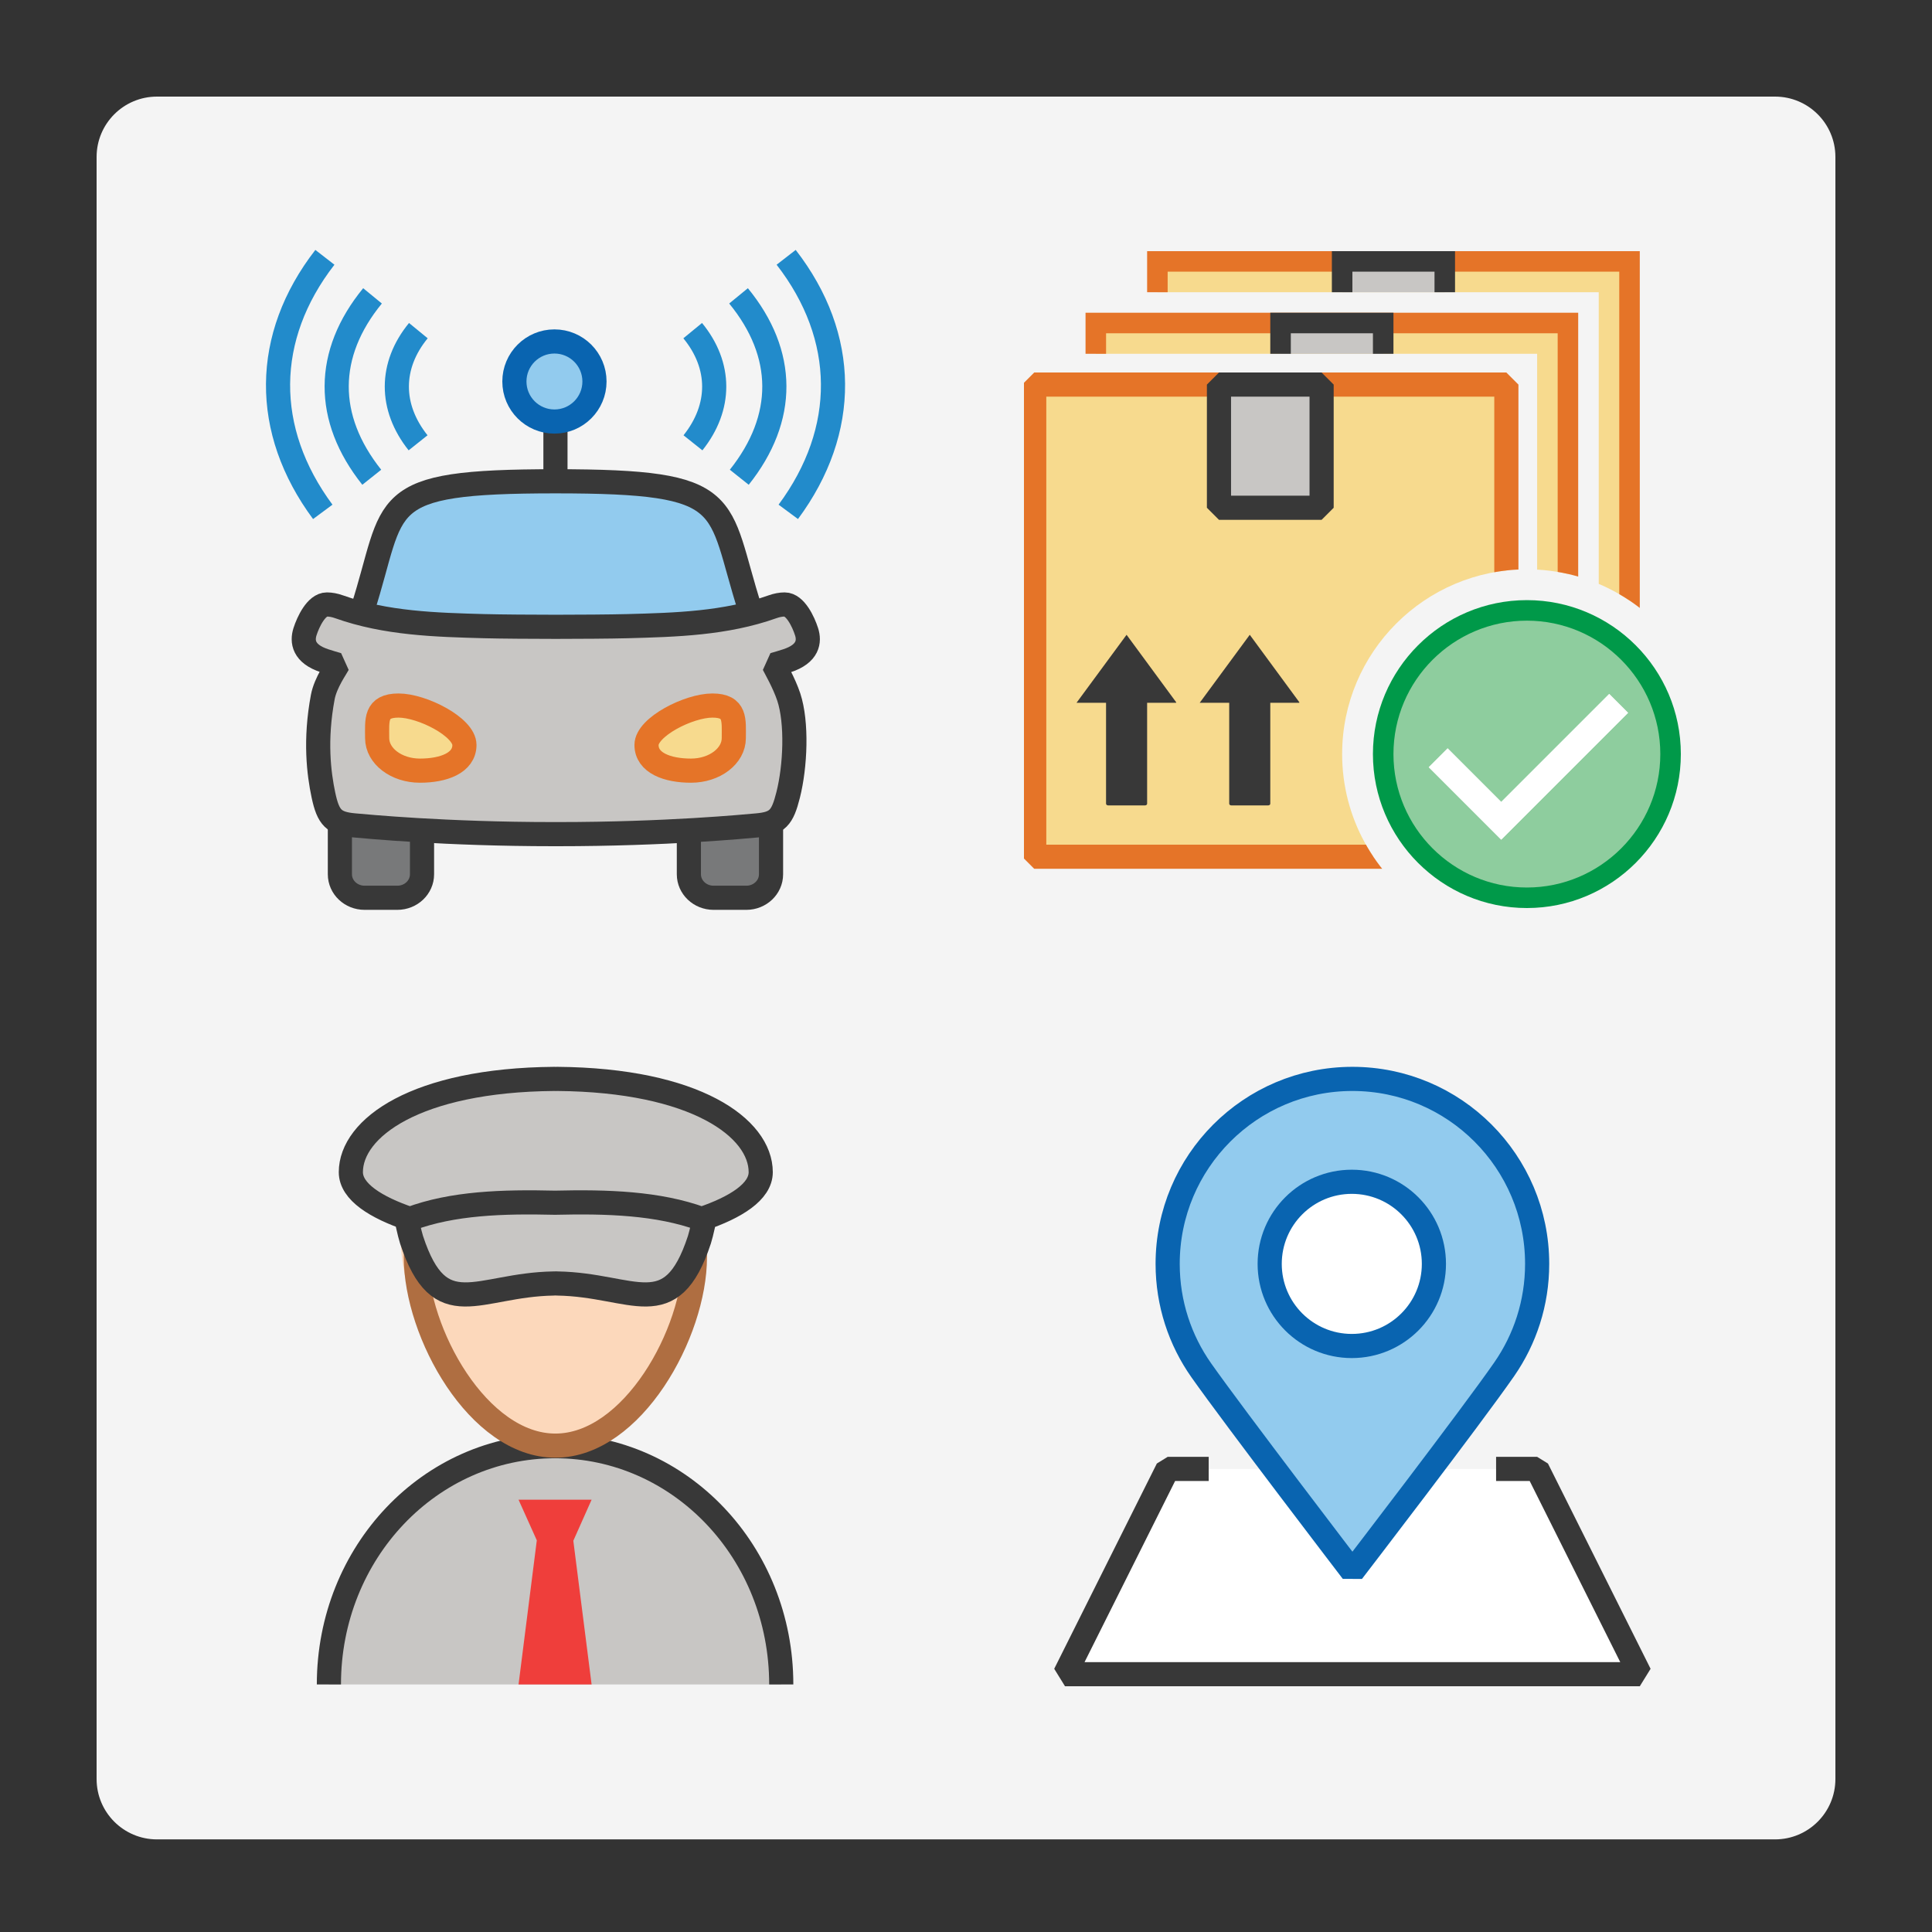
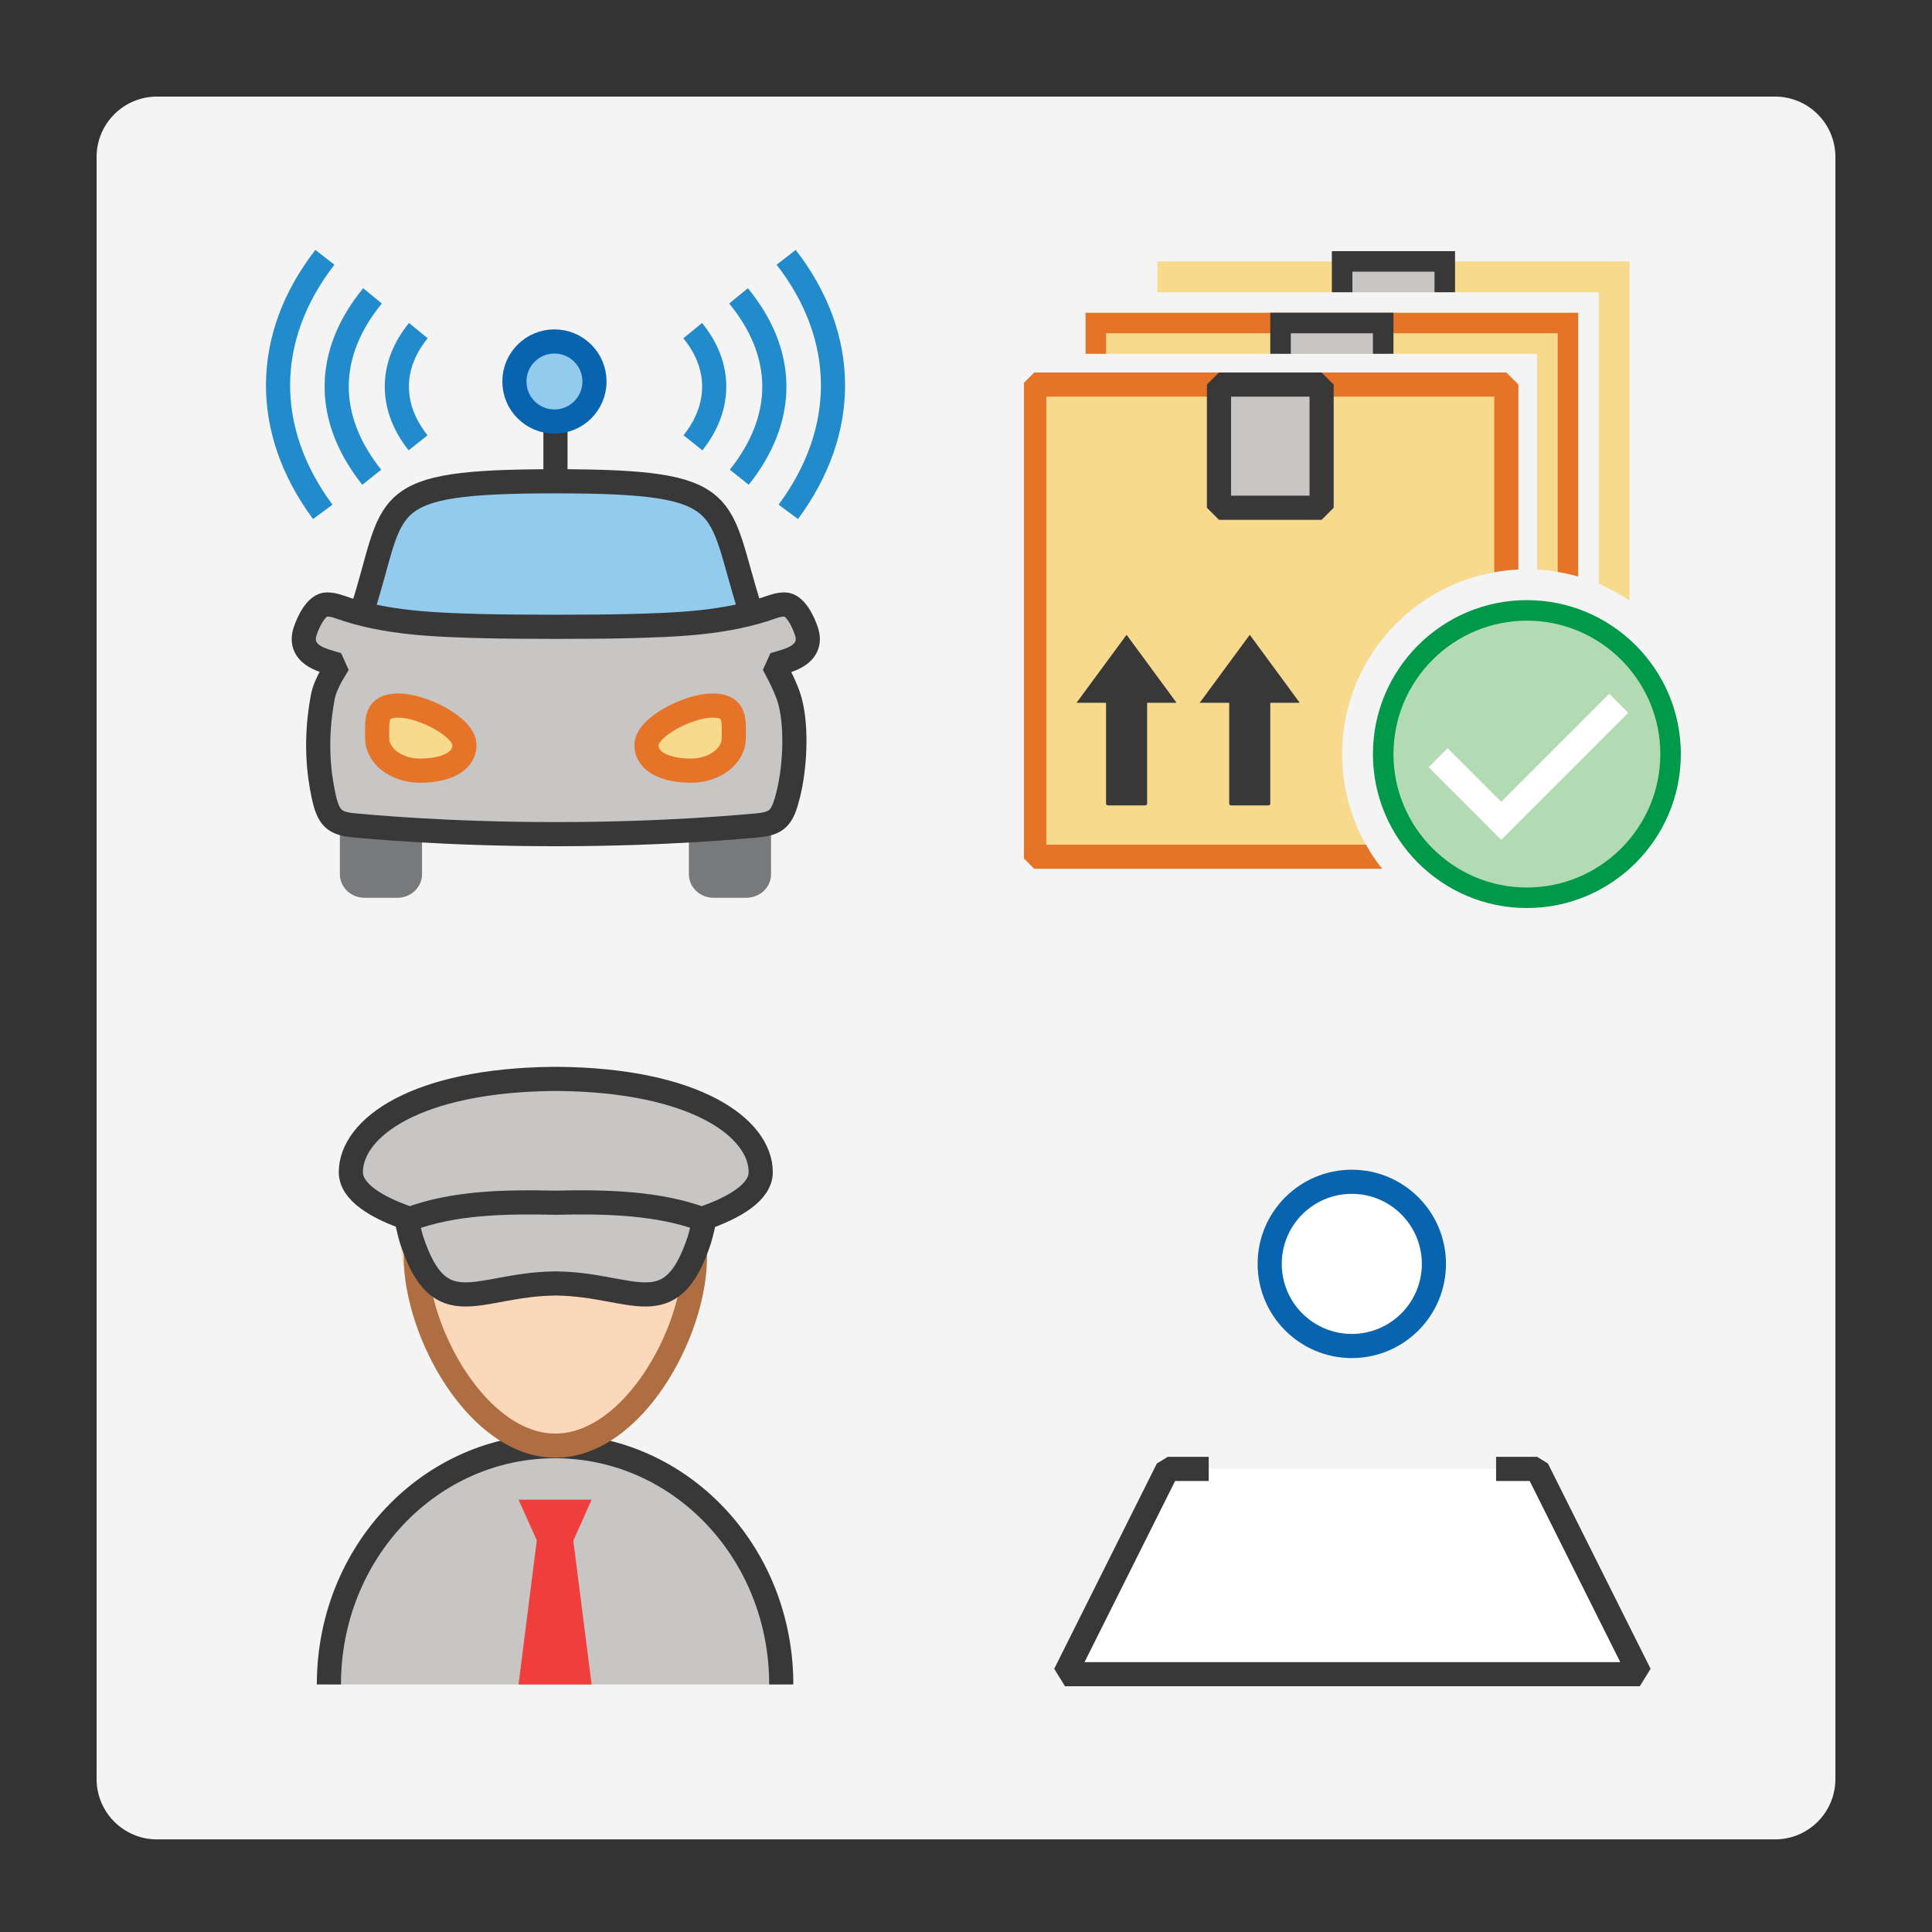
<svg xmlns="http://www.w3.org/2000/svg" xmlns:xlink="http://www.w3.org/1999/xlink" version="1.1" id="Layer_1" x="0px" y="0px" viewBox="0 0 80 80" enable-background="new 0 0 80 80" xml:space="preserve">
  <rect x="0" y="0" width="80" height="80" fill="#333333" stroke="none" />
  <path fill="#F4F4F4" d="M73.5,76.165h-67c-1.381,0-2.5-1.119-2.5-2.5V6.5C4,5.119,5.119,4,6.5,4h67C74.881,4,76,5.119,76,6.5v67.165  C76,75.045,74.881,76.165,73.5,76.165z" />
  <g id="icon_2_">
    <path fill="#78797A" d="M17.475,34.54v1.662c0,0.537-0.457,0.973-1.023,0.973h-1.355c-0.565,0-1.023-0.435-1.023-0.973v-2.257    M28.525,34.54v1.662c0,0.537,0.457,0.973,1.023,0.973h1.356c0.564,0,1.023-0.435,1.023-0.973v-2.257" />
-     <path fill="none" stroke="#383838" stroke-miterlimit="1" d="M17.475,34.54v1.662c0,0.537-0.457,0.973-1.023,0.973h-1.355   c-0.565,0-1.023-0.435-1.023-0.973v-2.257 M28.525,34.54v1.662c0,0.537,0.457,0.973,1.023,0.973h1.356   c0.564,0,1.023-0.435,1.023-0.973v-2.257" />
    <line fill="none" stroke="#383838" stroke-miterlimit="1" x1="23" y1="17.455" x2="23" y2="19.92" />
    <circle fill="#92CBEE" stroke="#0964B0" stroke-miterlimit="1" cx="22.958" cy="15.797" r="1.658" />
    <path fill="#92CBEE" d="M31.148,25.275c-1.511-4.478-0.571-5.347-8.146-5.347s-6.565,0.869-7.907,5.347   C20.316,26.229,25.669,26.21,31.148,25.275z" />
    <path fill="none" stroke="#383838" stroke-miterlimit="1" d="M31.063,25.242c-1.426-4.445-0.486-5.313-8.061-5.313   s-6.565,0.869-7.991,5.313" />
    <path fill="#C8C6C4" stroke="#383838" stroke-miterlimit="1" d="M23.096,34.54c4.517,0,7.776-0.321,8.23-0.36   c0.875-0.074,1.071-0.32,1.309-1.261c0.301-1.19,0.378-2.992,0.026-4.057c-0.192-0.581-0.575-1.241-0.62-1.336   c0.173-0.05,0.358-0.105,0.538-0.163c0.9-0.292,0.944-0.814,0.82-1.202c-0.133-0.418-0.471-1.131-0.907-1.131   c-0.157,0-0.328,0.032-0.507,0.096c-1.936,0.691-4.008,0.748-6.01,0.802c-0.665,0.018-2.083,0.027-2.904,0.027h-0.115   c-0.821,0-2.239-0.009-2.904-0.027c-2.003-0.055-4.075-0.111-6.01-0.802c-0.179-0.064-0.349-0.096-0.507-0.096   c-0.436,0-0.774,0.714-0.907,1.131c-0.122,0.388-0.08,0.911,0.82,1.202c0.181,0.059,0.365,0.113,0.538,0.163   c-0.045,0.095-0.507,0.737-0.62,1.336c-0.336,1.786-0.162,3.169,0.026,4.057c0.201,0.948,0.434,1.187,1.309,1.261   c0.453,0.038,3.713,0.36,8.23,0.36H23.096z" />
    <path fill="#F7DA8E" stroke="#E57428" stroke-linecap="round" stroke-miterlimit="1" d="M19.231,30.847   c0,0.745-0.863,1.064-1.842,1.064c-0.978,0-1.772-0.604-1.772-1.348s-0.093-1.348,0.886-1.348   C17.482,29.215,19.231,30.102,19.231,30.847z M26.771,30.847c0,0.745,0.863,1.064,1.842,1.064c0.978,0,1.772-0.604,1.772-1.348   s0.093-1.348-0.886-1.348C28.52,29.215,26.771,30.102,26.771,30.847z" />
    <path fill="none" stroke="#228BCB" stroke-miterlimit="1" d="M15.394,19.762c-1.952-2.45-1.932-5.117,0.031-7.511 M17.312,18.336   c-1.177-1.477-1.173-3.202,0.011-4.645 M13.453,10.655c-2.556,3.295-2.587,7.165-0.088,10.54" />
    <path fill="none" stroke="#228BCB" stroke-miterlimit="1" d="M30.581,12.251c1.963,2.394,1.982,5.061,0.031,7.511 M28.683,13.691   c1.184,1.443,1.188,3.168,0.011,4.645 M32.641,21.195c2.499-3.375,2.468-7.245-0.088-10.54" />
  </g>
  <g id="icon_5_">
    <polyline fill="#FFFFFF" stroke="#383838" stroke-miterlimit="1" points="61.95,60.825 63.65,60.825 67.9,69.325 44.1,69.325    48.35,60.825 50.05,60.825  " />
-     <path fill="#92CBEE" stroke="#0964B0" stroke-miterlimit="1" d="M63.65,52.333c0,1.623-0.504,3.127-1.364,4.366   C60.904,58.69,56,65.075,56,65.075s-4.872-6.367-6.257-8.333c-0.878-1.247-1.393-2.767-1.393-4.408c0-4.23,3.425-7.659,7.65-7.659   S63.65,48.104,63.65,52.333z" />
    <circle fill="#FFFFFF" stroke="#0964B0" stroke-miterlimit="1" cx="55.975" cy="52.335" r="3.4" />
  </g>
  <g id="icon_6_">
    <path fill="#C8C6C4" stroke="#383838" stroke-miterlimit="1" d="M32.35,69.75c0-5.477-4.193-9.867-9.365-9.867   s-9.366,4.39-9.366,9.867" />
    <polygon fill="#EF3E3B" points="24.497,69.75 21.472,69.75 22.228,63.782 21.472,62.1 24.497,62.1 23.74,63.8  " />
    <path fill="#FCD8BB" d="M29.328,51.178c0,3.498-2.853,8.704-6.371,8.704s-6.371-5.205-6.371-8.704s2.852-6.503,6.371-6.503   S29.328,47.68,29.328,51.178z" />
    <path fill="none" stroke="#AF6E41" stroke-linecap="round" stroke-miterlimit="1" d="M28.494,50.285   c0.183,0.562,0.281,1.158,0.281,1.771c0,3.137-2.587,7.805-5.778,7.805s-5.778-4.667-5.778-7.805c0-0.588,0.091-1.161,0.26-1.703" />
    <path fill="#C8C6C4" stroke="#383838" stroke-miterlimit="1" d="M29.239,50.2c-0.09,0.339-0.184,0.839-0.278,1.134   c-1.176,3.575-2.728,1.863-5.88,1.813c-0.027,0-0.054-0.002-0.08-0.004c-0.026,0.003-0.053,0.004-0.08,0.004   c-3.153,0.05-4.705,1.762-5.88-1.813c-0.094-0.295-0.188-0.794-0.278-1.133 M23.076,44.675c-0.021,0-0.041,0.001-0.062,0.002   c-0.02,0-0.041-0.002-0.062-0.002c-5.737,0.046-8.424,2.038-8.424,3.862c0,0.813,1.04,1.461,2.445,1.937   c1.772-0.66,3.846-0.724,6.007-0.672c2.161-0.052,4.268,0.013,6.074,0.672c1.407-0.476,2.446-1.125,2.446-1.937   C31.5,46.713,28.812,44.721,23.076,44.675z" />
  </g>
  <g id="main_1_">
    <g>
      <defs>
        <path id="SVGID_3_" d="M59.001,37.6H42.4V10.4h27.2v16.601c-1.372-2.064-3.717-3.426-6.375-3.426c-4.219,0-7.65,3.431-7.65,7.65     C55.575,33.883,56.938,36.228,59.001,37.6z" />
      </defs>
      <clipPath id="SVGID_1_">
        <use xlink:href="#SVGID_3_" overflow="visible" />
      </clipPath>
      <g id="icon_7_" clip-path="url(#SVGID_1_)">
        <g id="transformed_icon_1_" transform="translate(-1 -1)">
          <rect x="43.825" y="16.925" fill="#F7DA8E" stroke="#E57428" stroke-linecap="round" stroke-miterlimit="1" width="19.55" height="19.55" />
          <rect x="51.475" y="16.925" fill="#C8C6C4" stroke="#383838" stroke-miterlimit="1" width="4.25" height="5.1" />
          <polygon fill="#F7DA8E" points="46.375,14.375 46.375,15.65 64.65,15.65 64.65,33.925 65.925,33.925 65.925,14.375     " />
          <polygon fill="#E57428" points="45.95,13.95 45.95,15.65 46.8,15.65 46.8,14.8 65.5,14.8 65.5,33.5 64.65,33.5 64.65,34.35       66.35,34.35 66.35,13.95     " />
          <rect x="54.025" y="14.375" fill="#C8C6C4" width="4.25" height="1.275" />
          <polygon fill="#383838" points="54.45,15.65 54.45,14.8 57.85,14.8 57.85,15.65 58.7,15.65 58.7,13.95 53.6,13.95 53.6,15.65           " />
          <polygon fill="#F7DA8E" points="48.925,11.825 48.925,13.1 67.2,13.1 67.2,31.375 68.475,31.375 68.475,11.825     " />
-           <polygon fill="#E57428" points="48.5,11.4 48.5,13.1 49.35,13.1 49.35,12.25 68.05,12.25 68.05,30.95 67.2,30.95 67.2,31.8       68.9,31.8 68.9,11.4     " />
          <rect x="56.575" y="11.825" fill="#C8C6C4" width="4.25" height="1.275" />
          <polygon fill="#383838" points="57,13.1 57,12.25 60.4,12.25 60.4,13.1 61.25,13.1 61.25,11.4 56.15,11.4 56.15,13.1     " />
          <path fill="#383838" d="M49.704,30.08c0.007,0.008,0,0.02-0.012,0.02H48.5v4.178c0,0.04-0.038,0.072-0.087,0.072h-1.527      c-0.048,0-0.087-0.032-0.087-0.072V30.1h-1.222l2.072-2.815L49.704,30.08z" />
          <path fill="#383838" d="M54.804,30.08c0.007,0.008,0,0.02-0.012,0.02H53.6v4.178c0,0.04-0.038,0.072-0.087,0.072h-1.527      c-0.048,0-0.087-0.032-0.087-0.072V30.1h-1.221l2.072-2.815L54.804,30.08z" />
        </g>
      </g>
    </g>
    <g id="overlay_1_">
      <path fill="#B2DBB4" d="M63.225,25.275c-3.286,0-5.95,2.664-5.95,5.95s2.664,5.95,5.95,5.95c3.286,0,5.95-2.664,5.95-5.95    S66.511,25.275,63.225,25.275z M62.162,34.769l-3-3l0.781-0.781l2.219,2.219l4.472-4.472l0.781,0.781L62.162,34.769z" />
-       <path opacity="0.2" fill="#009949" enable-background="new    " d="M63.225,25.275c-3.286,0-5.95,2.664-5.95,5.95    s2.664,5.95,5.95,5.95c3.286,0,5.95-2.664,5.95-5.95S66.511,25.275,63.225,25.275z M62.162,34.769l-3-3l0.781-0.781l2.219,2.219    l4.472-4.472l0.781,0.781L62.162,34.769z" />
      <path fill="#009949" d="M63.225,37.6c-3.515,0-6.375-2.86-6.375-6.375s2.86-6.375,6.375-6.375c3.515,0,6.375,2.86,6.375,6.375    S66.74,37.6,63.225,37.6z M63.225,25.7c-3.046,0-5.525,2.479-5.525,5.525s2.479,5.525,5.525,5.525    c3.046,0,5.525-2.479,5.525-5.525S66.271,25.7,63.225,25.7z" />
      <polygon fill="#FFFFFF" points="59.162,31.768 59.943,30.987 62.162,33.206 66.634,28.734 67.415,29.516 62.162,34.769   " />
    </g>
  </g>
</svg>